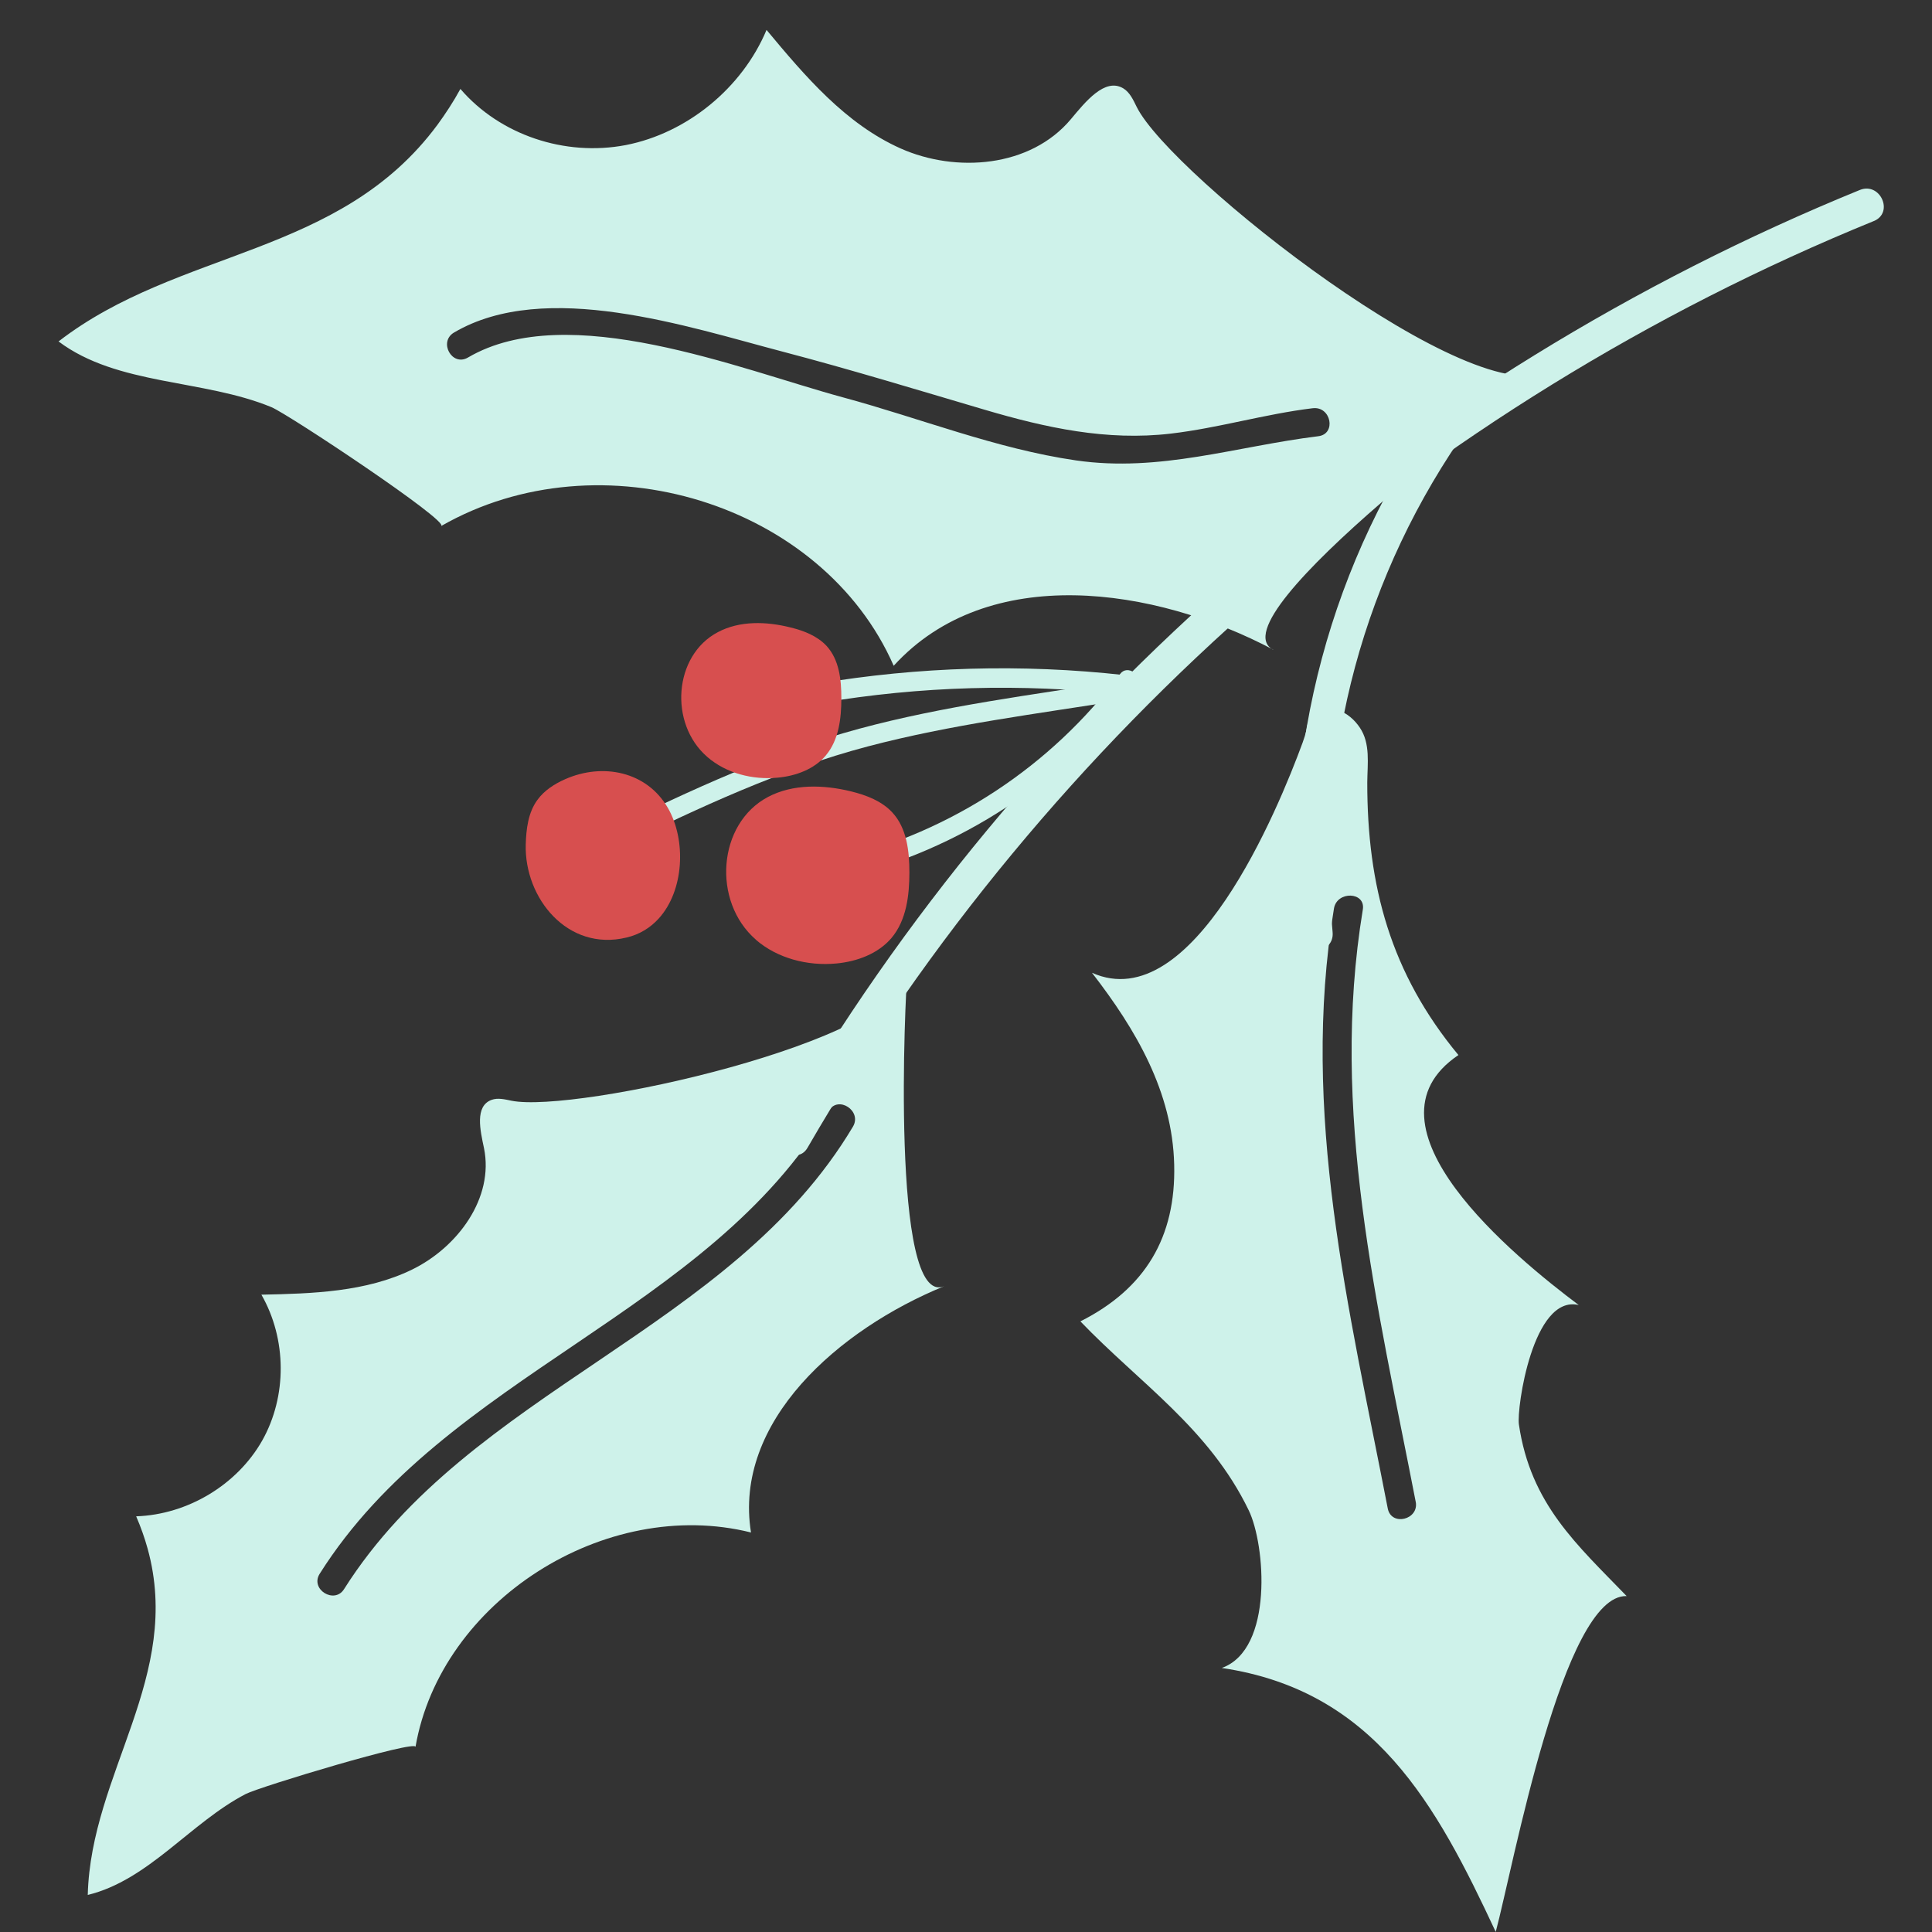
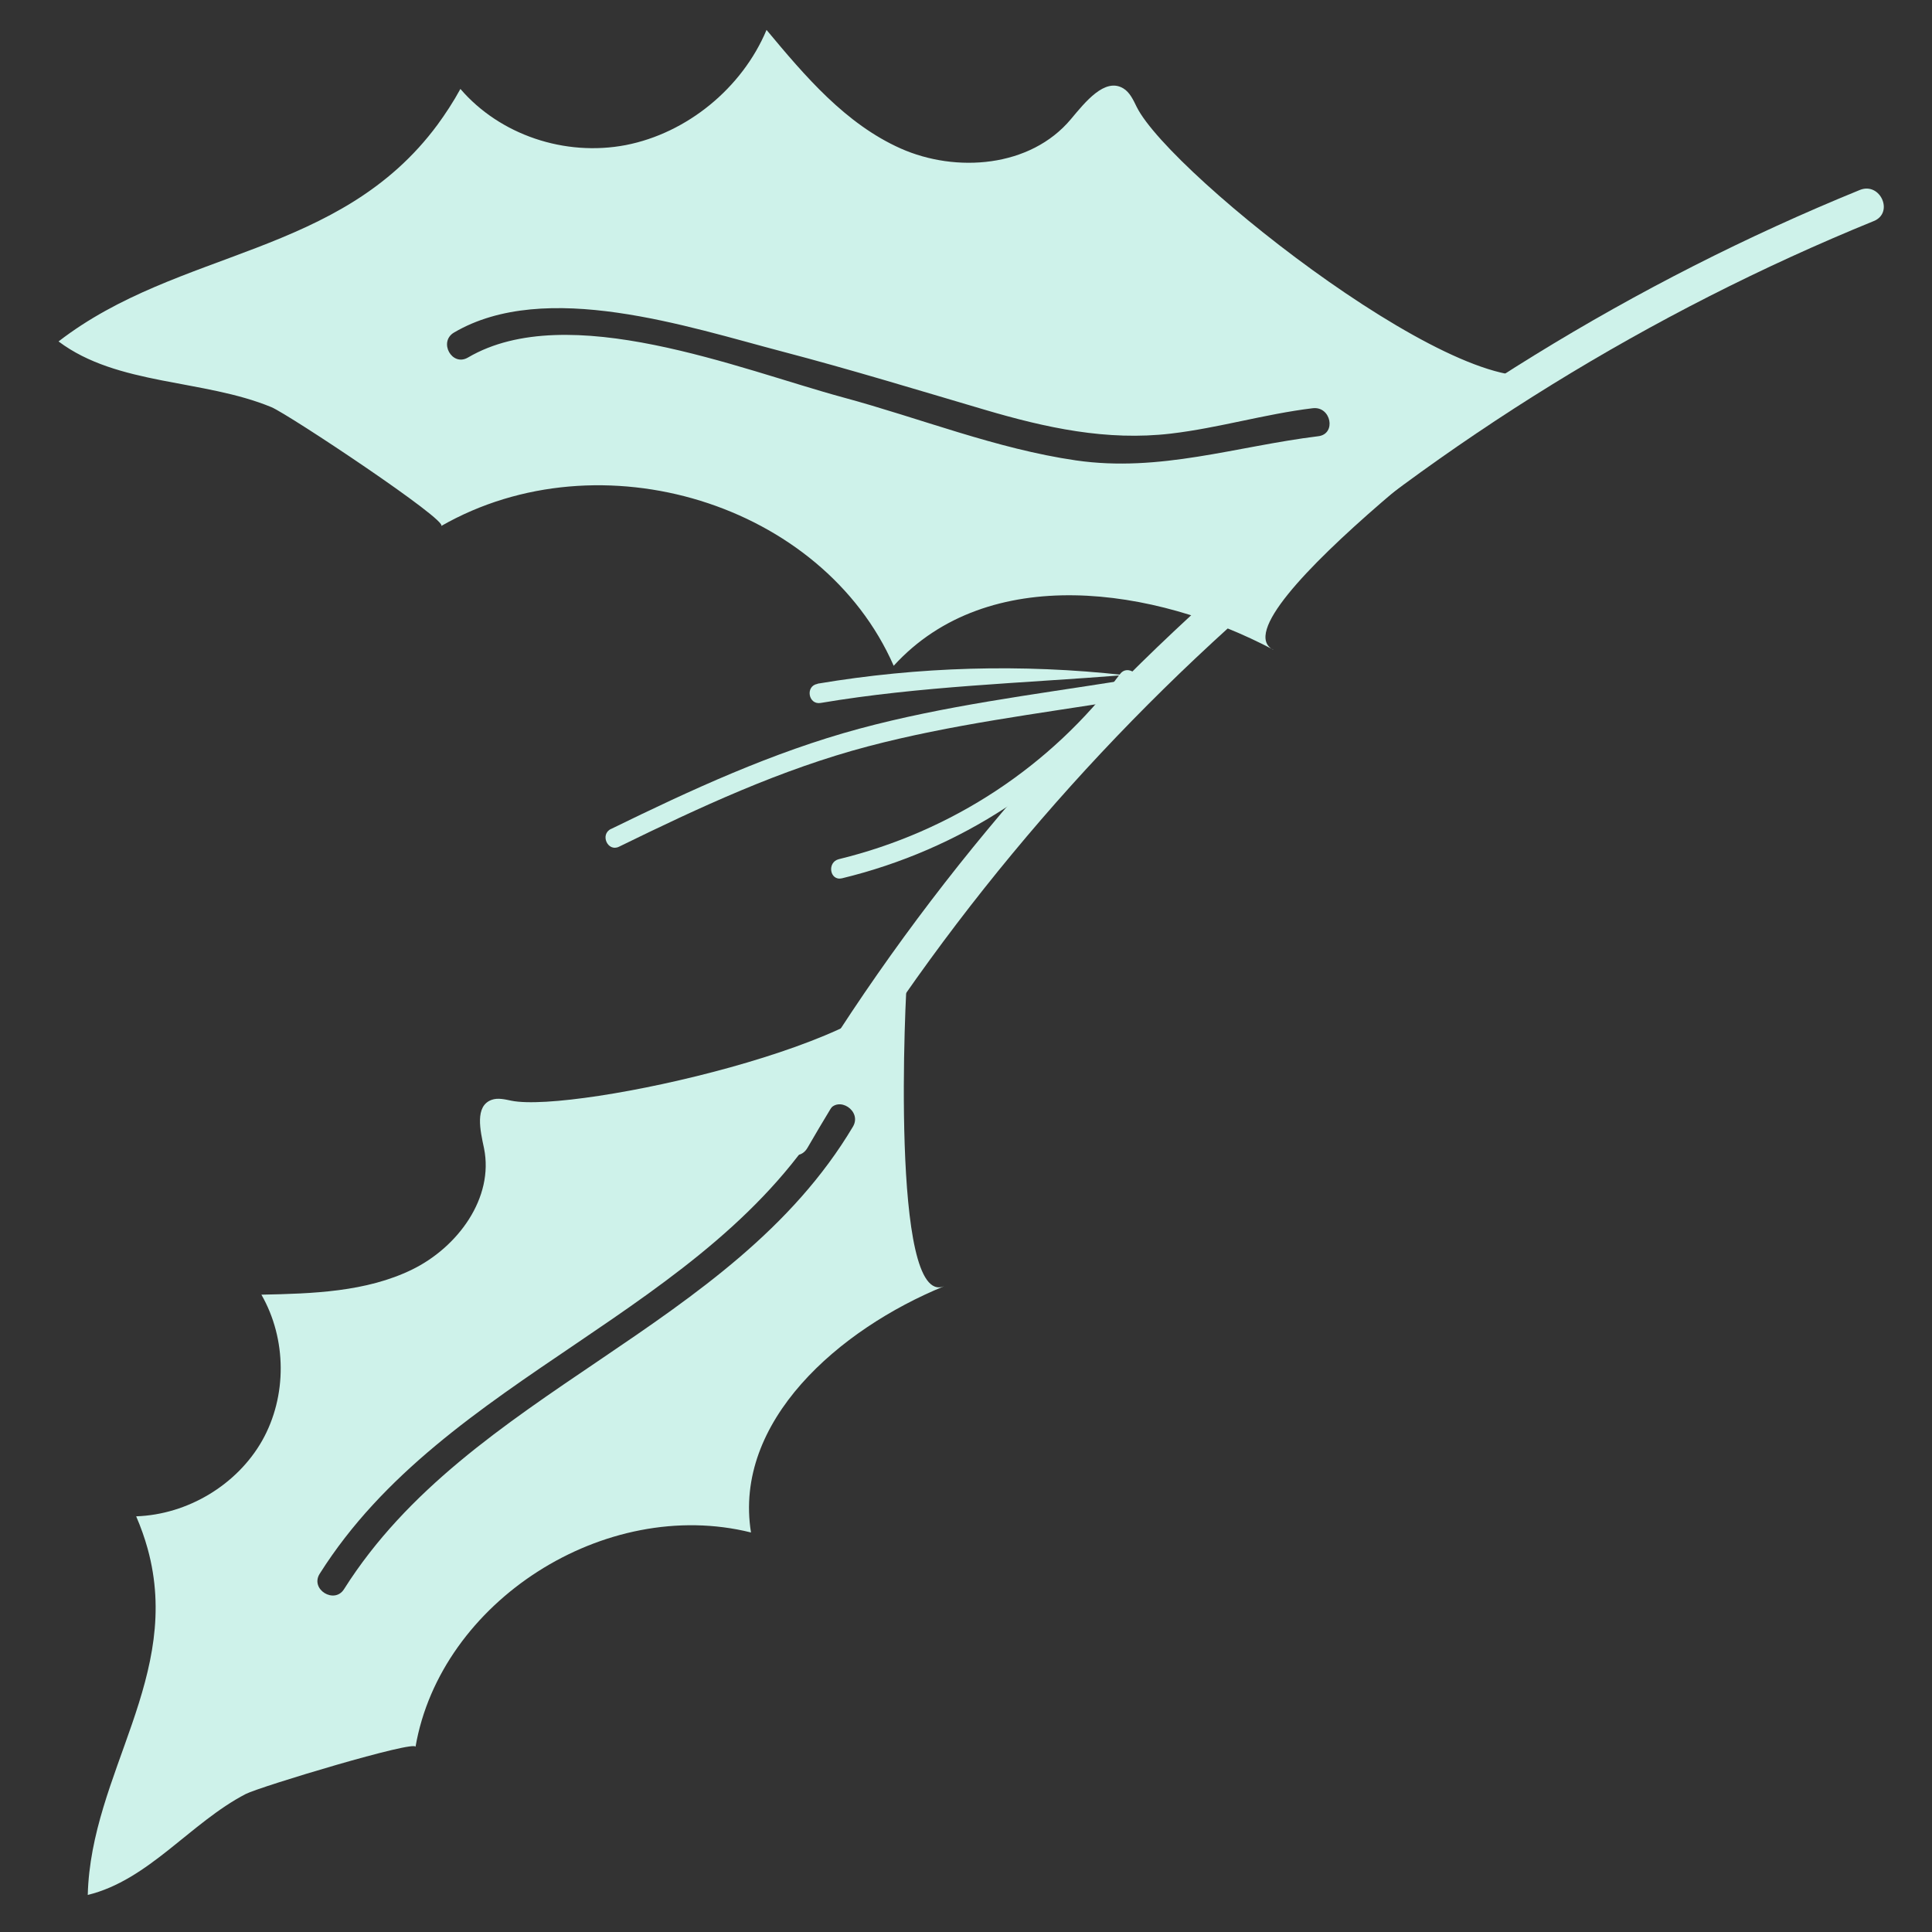
<svg xmlns="http://www.w3.org/2000/svg" width="33" height="33" viewBox="0 0 33 33" fill="none">
  <rect x="0" y="0" width="33" height="33" fill="#333333" stroke="none" />
  <g id="Frame 7433">
    <path id="Vector" d="M12.828 26.176C10.337 25.554 7.525 27.351 7.097 29.839C7.12 29.71 4.442 30.517 4.197 30.643C3.255 31.132 2.539 32.114 1.499 32.367C1.552 30.282 3.124 28.629 2.521 26.45C2.471 26.27 2.407 26.088 2.326 25.9C3.207 25.87 4.05 25.361 4.478 24.607C4.905 23.85 4.9 22.873 4.465 22.114C5.343 22.096 6.252 22.068 7.037 21.686C7.821 21.304 8.441 20.459 8.267 19.611C8.203 19.309 8.105 18.892 8.398 18.786C8.505 18.748 8.624 18.778 8.735 18.801C9.823 19.021 15.364 17.791 15.5 16.611C15.463 16.93 15.202 22.349 16.126 21.97C14.331 22.704 12.521 24.278 12.828 26.179V26.176ZM14.159 18.97C12.089 22.451 7.616 23.465 5.46 26.882C5.293 27.148 5.713 27.406 5.877 27.143C8.026 23.741 12.493 22.729 14.569 19.244C14.729 18.975 14.316 18.705 14.156 18.973L14.159 18.97Z" fill="#CEF2EA" />
    <path id="Vector_2" d="M21.747 11.096C19.725 10.026 16.88 9.6 15.265 11.372C14.05 8.598 10.256 7.426 7.535 8.985C7.677 8.904 4.938 7.082 4.637 6.955C3.475 6.474 2.005 6.588 1 5.832C3.058 4.242 5.804 4.389 7.474 2.129C7.611 1.941 7.743 1.741 7.864 1.519C8.537 2.303 9.646 2.678 10.689 2.478C11.732 2.275 12.676 1.506 13.093 0.511C13.751 1.301 14.442 2.116 15.384 2.536C16.328 2.956 17.599 2.863 18.292 2.035C18.538 1.741 18.872 1.321 19.186 1.509C19.299 1.577 19.358 1.709 19.416 1.827C19.998 2.997 25.235 7.12 26.478 6.32C26.141 6.535 20.707 10.547 21.747 11.099V11.096ZM22.42 6.973C21.605 7.072 20.816 7.31 20.001 7.406C18.905 7.535 17.864 7.307 16.817 6.998C15.667 6.659 14.526 6.31 13.367 6.006C11.757 5.584 9.315 4.763 7.755 5.68C7.485 5.839 7.72 6.267 7.993 6.107C9.699 5.105 12.64 6.31 14.394 6.786C15.716 7.143 17.019 7.667 18.378 7.864C19.811 8.072 21.112 7.624 22.517 7.451C22.83 7.414 22.737 6.935 22.423 6.973H22.42Z" fill="#CEF2EA" />
-     <path id="Vector_3" d="M25.549 33C24.531 30.818 23.478 28.877 20.869 28.49C21.757 28.173 21.613 26.381 21.329 25.797C20.654 24.399 19.462 23.622 18.454 22.57C19.56 22.013 20.087 21.134 20.056 19.892C20.026 18.649 19.403 17.586 18.652 16.616C20.37 17.383 21.833 13.82 22.251 12.681C22.372 12.347 22.284 12.39 22.41 12.261C22.699 11.967 23.048 12.159 23.228 12.43C23.41 12.701 23.357 13.043 23.354 13.362C23.352 15.138 23.754 16.624 24.911 18.021C23.124 19.226 25.883 21.479 26.966 22.291C26.181 22.106 25.903 24.058 25.944 24.331C26.144 25.693 26.936 26.384 27.784 27.262C26.698 27.229 25.847 31.881 25.549 32.995V33ZM24.182 25.655C23.526 22.273 22.709 18.986 23.278 15.536C23.329 15.229 22.835 15.214 22.785 15.518C22.208 19.016 23.041 22.339 23.704 25.766C23.764 26.075 24.24 25.959 24.182 25.652V25.655Z" fill="#CEF2EA" />
    <path id="Vector_4" d="M13.324 19.254C17.459 12.096 24.043 6.394 31.767 3.245C32.117 3.103 32.355 3.635 32.005 3.776C24.362 6.892 17.885 12.526 13.794 19.603C13.61 19.925 13.136 19.575 13.321 19.254H13.324Z" fill="#CEF2EA" />
-     <path id="Vector_5" d="M22.182 16.012C21.881 12.764 22.727 9.58 24.622 6.925C24.84 6.621 25.313 6.968 25.096 7.274C23.294 9.8 22.476 12.838 22.762 15.923C22.797 16.293 22.215 16.384 22.182 16.012Z" fill="#CEF2EA" />
    <path id="Vector_6" d="M10.438 14.159C11.805 13.491 13.195 12.848 14.673 12.448C16.125 12.056 17.631 11.868 19.117 11.633C19.33 11.6 19.383 11.926 19.17 11.959C17.72 12.192 16.247 12.374 14.825 12.749C13.339 13.141 11.944 13.792 10.572 14.463C10.38 14.556 10.243 14.252 10.436 14.159H10.438Z" fill="#CEF2EA" />
    <path id="Vector_7" d="M19.401 11.711C18.168 13.357 16.399 14.513 14.382 15.002C14.172 15.052 14.121 14.726 14.329 14.675C16.26 14.204 17.953 13.086 19.133 11.511C19.259 11.342 19.53 11.539 19.403 11.709L19.401 11.711Z" fill="#CEF2EA" />
-     <path id="Vector_8" d="M13.964 11.678C15.695 11.387 17.454 11.337 19.203 11.531C19.419 11.554 19.386 11.883 19.171 11.861C17.447 11.671 15.723 11.719 14.017 12.007C13.805 12.043 13.752 11.716 13.964 11.681V11.678Z" fill="#CEF2EA" />
-     <path id="Vector_9" d="M12.911 16.05C12.159 15.397 12.255 14.068 13.119 13.612C13.546 13.387 14.068 13.402 14.539 13.518C14.799 13.582 15.062 13.683 15.242 13.878C15.49 14.146 15.533 14.539 15.533 14.9C15.533 15.295 15.483 15.718 15.227 16.022C14.999 16.29 14.64 16.424 14.285 16.457C13.797 16.503 13.278 16.371 12.909 16.05H12.911Z" fill="#D74F4F" />
-     <path id="Vector_10" d="M12.078 12.926C11.423 12.357 11.506 11.195 12.261 10.798C12.633 10.6 13.088 10.613 13.501 10.717C13.729 10.772 13.956 10.861 14.116 11.03C14.334 11.266 14.371 11.607 14.371 11.924C14.371 12.268 14.329 12.638 14.106 12.903C13.908 13.139 13.592 13.255 13.283 13.283C12.855 13.324 12.405 13.21 12.081 12.929L12.078 12.926Z" fill="#D74F4F" />
-     <path id="Vector_11" d="M11.248 15.693C11.109 15.845 10.927 15.961 10.701 16.014C9.694 16.257 8.955 15.338 8.98 14.425C8.988 14.159 9.021 13.88 9.178 13.665C9.294 13.503 9.471 13.389 9.656 13.308C10.294 13.027 11.046 13.174 11.408 13.8C11.722 14.344 11.691 15.209 11.248 15.693Z" fill="#D74F4F" />
+     <path id="Vector_8" d="M13.964 11.678C15.695 11.387 17.454 11.337 19.203 11.531C17.447 11.671 15.723 11.719 14.017 12.007C13.805 12.043 13.752 11.716 13.964 11.681V11.678Z" fill="#CEF2EA" />
  </g>
</svg>